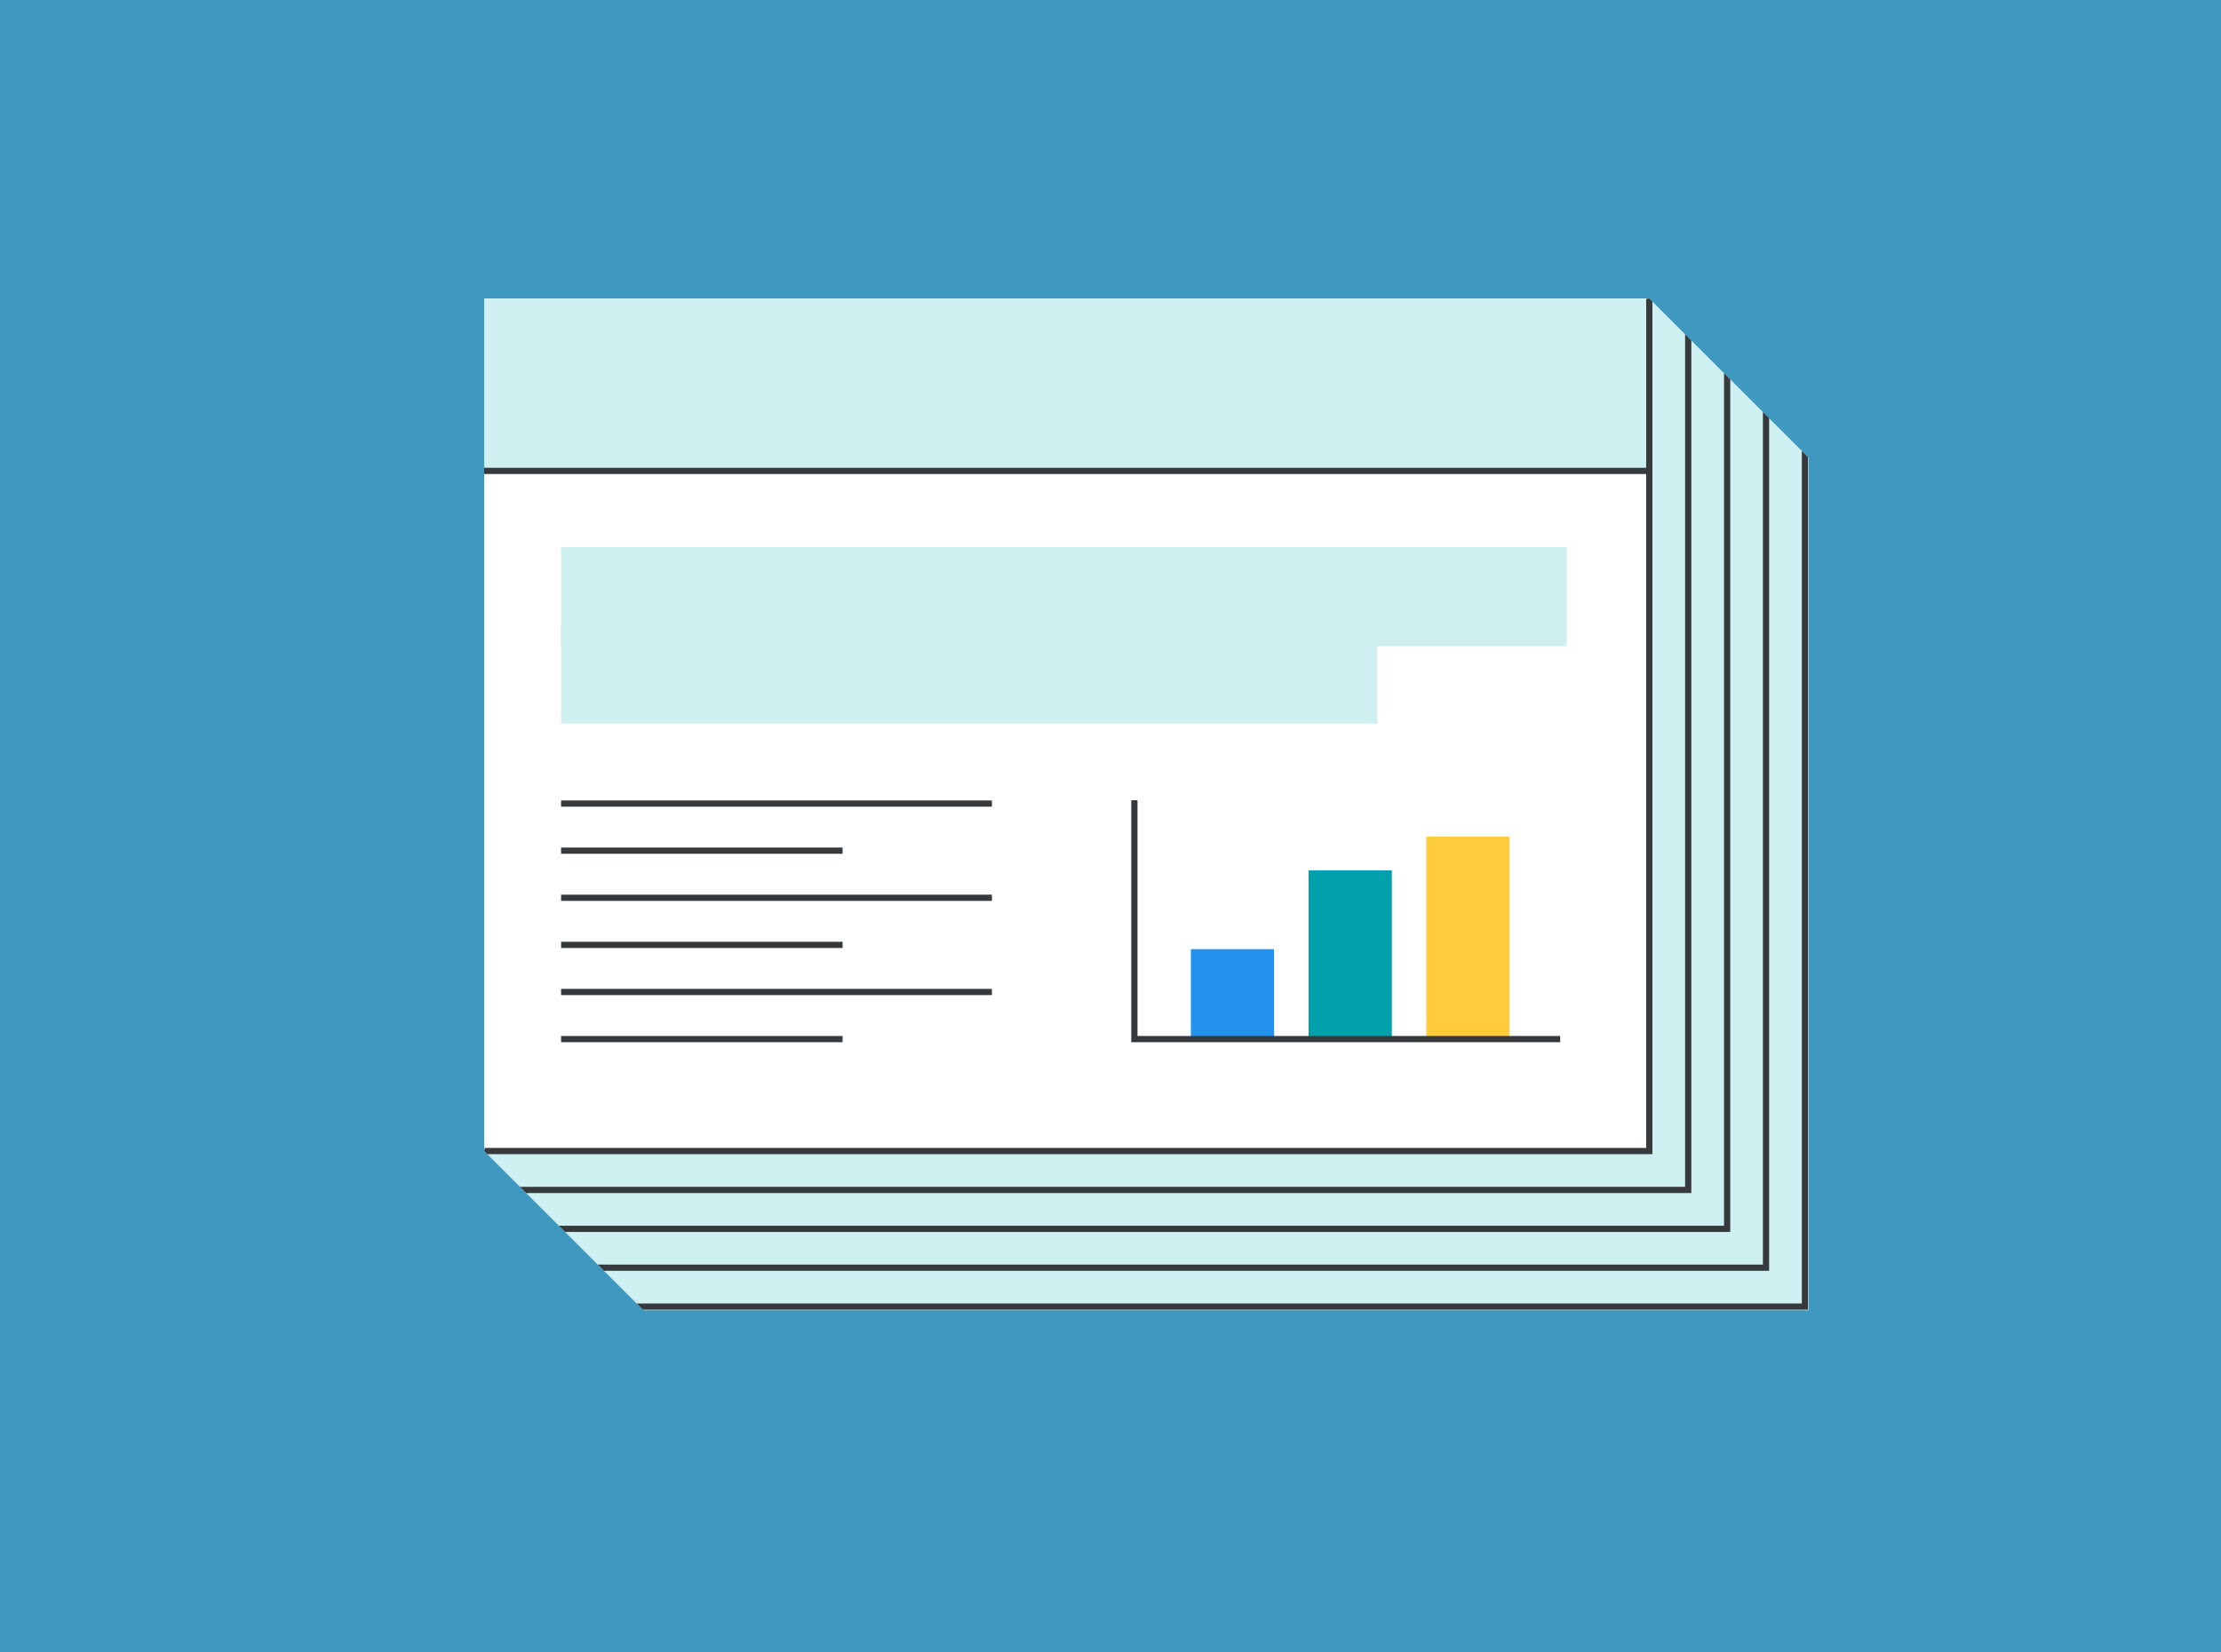
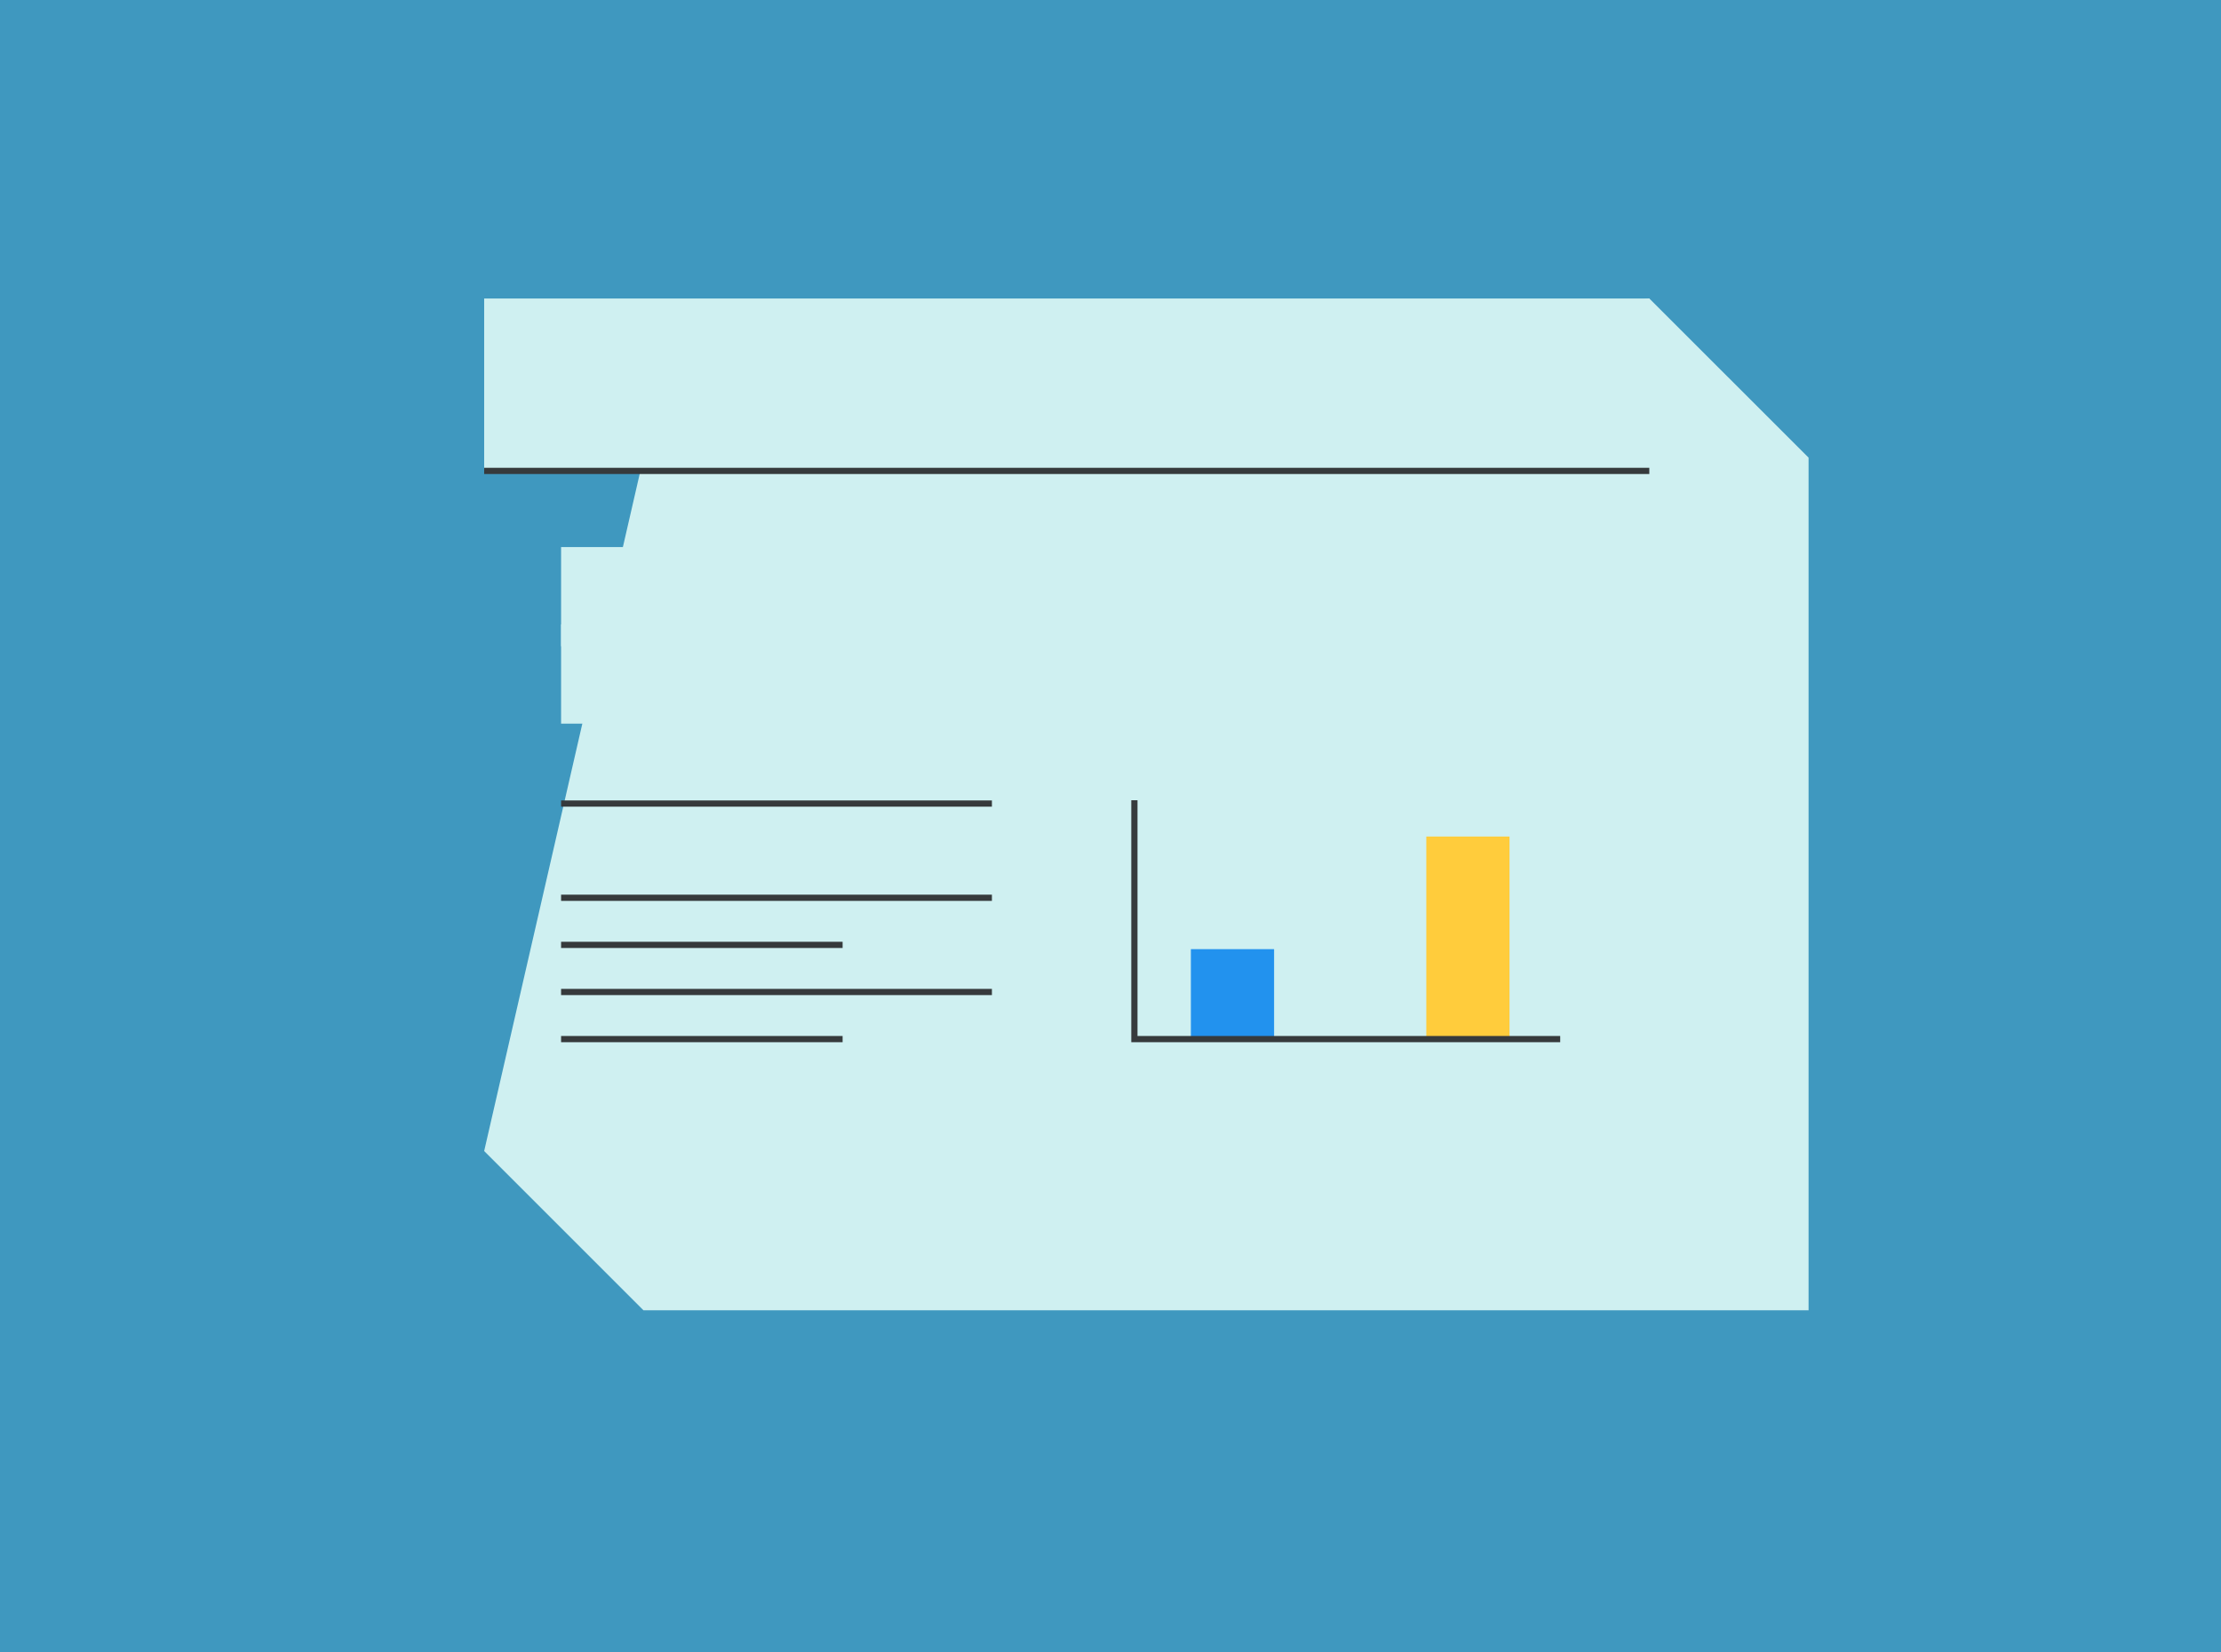
<svg xmlns="http://www.w3.org/2000/svg" id="Layer_2" data-name="Layer 2" viewBox="0 0 535.93 398.79">
  <defs>
    <style> .cls-1, .cls-2, .cls-3, .cls-4 { fill: none; } .cls-2, .cls-3, .cls-4 { stroke-miterlimit: 10; } .cls-2, .cls-4 { stroke: #363a3c; stroke-width: 1.5px; } .cls-5 { fill: #3f98bf; } .cls-3 { stroke: #cff0f1; stroke-width: 23.94px; } .cls-6 { fill: #fff; } .cls-7 { fill: #cff0f1; } .cls-8 { fill: #00a1ab; } .cls-4 { stroke-linecap: square; } .cls-9 { fill: #2292ee; } .cls-10 { clip-path: url(#clippath); } .cls-11 { fill: #ffcc3c; } </style>
    <clipPath id="clippath">
-       <polygon class="cls-1" points="436.41 110.46 436.41 316.25 155.26 316.25 116.83 277.82 155.26 110.46 397.98 72.04 436.41 110.46" />
-     </clipPath>
+       </clipPath>
  </defs>
  <g id="Layer_1-2" data-name="Layer 1">
    <g>
      <rect class="cls-5" width="535.93" height="398.79" />
      <polygon class="cls-7" points="436.41 110.46 436.41 316.25 155.26 316.25 116.83 277.82 155.26 110.46 397.98 72.04 436.41 110.46" />
-       <rect class="cls-6" x="154.52" y="34.36" width="205.78" height="281.15" transform="translate(82.48 432.34) rotate(-90)" />
      <rect class="cls-7" x="236.6" y="-47.73" width="41.61" height="281.15" transform="translate(164.56 350.26) rotate(-90)" />
      <line class="cls-2" x1="397.98" y1="113.66" x2="116.83" y2="113.66" />
      <line class="cls-3" x1="378.05" y1="144.01" x2="135.39" y2="144.01" />
      <line class="cls-3" x1="332.35" y1="162.69" x2="135.39" y2="162.69" />
      <g>
        <line class="cls-2" x1="239.35" y1="193.95" x2="135.39" y2="193.95" />
-         <line class="cls-2" x1="203.32" y1="205.32" x2="135.39" y2="205.32" />
        <line class="cls-2" x1="239.35" y1="216.69" x2="135.39" y2="216.69" />
        <line class="cls-2" x1="203.32" y1="228.06" x2="135.39" y2="228.06" />
        <line class="cls-2" x1="239.35" y1="239.43" x2="135.39" y2="239.43" />
        <line class="cls-2" x1="203.32" y1="250.8" x2="135.39" y2="250.8" />
      </g>
      <g class="cls-10">
        <g>
          <polyline class="cls-4" points="116.83 277.82 397.98 277.82 397.98 72.04" />
          <polyline class="cls-4" points="126.22 287.21 407.37 287.21 407.37 81.43" />
          <polyline class="cls-4" points="135.61 296.6 416.76 296.6 416.76 90.81" />
          <polyline class="cls-4" points="144.99 305.98 426.14 305.98 426.14 100.2" />
-           <polyline class="cls-4" points="154.38 315.37 435.53 315.37 435.53 109.59" />
        </g>
      </g>
      <g>
        <rect class="cls-9" x="287.36" y="229.09" width="20.08" height="21.72" />
-         <rect class="cls-8" x="315.77" y="210.06" width="20.08" height="40.74" />
        <rect class="cls-11" x="344.17" y="201.91" width="20.08" height="48.9" />
        <polyline class="cls-2" points="273.73 193.15 273.73 250.8 376.48 250.8" />
      </g>
    </g>
  </g>
</svg>